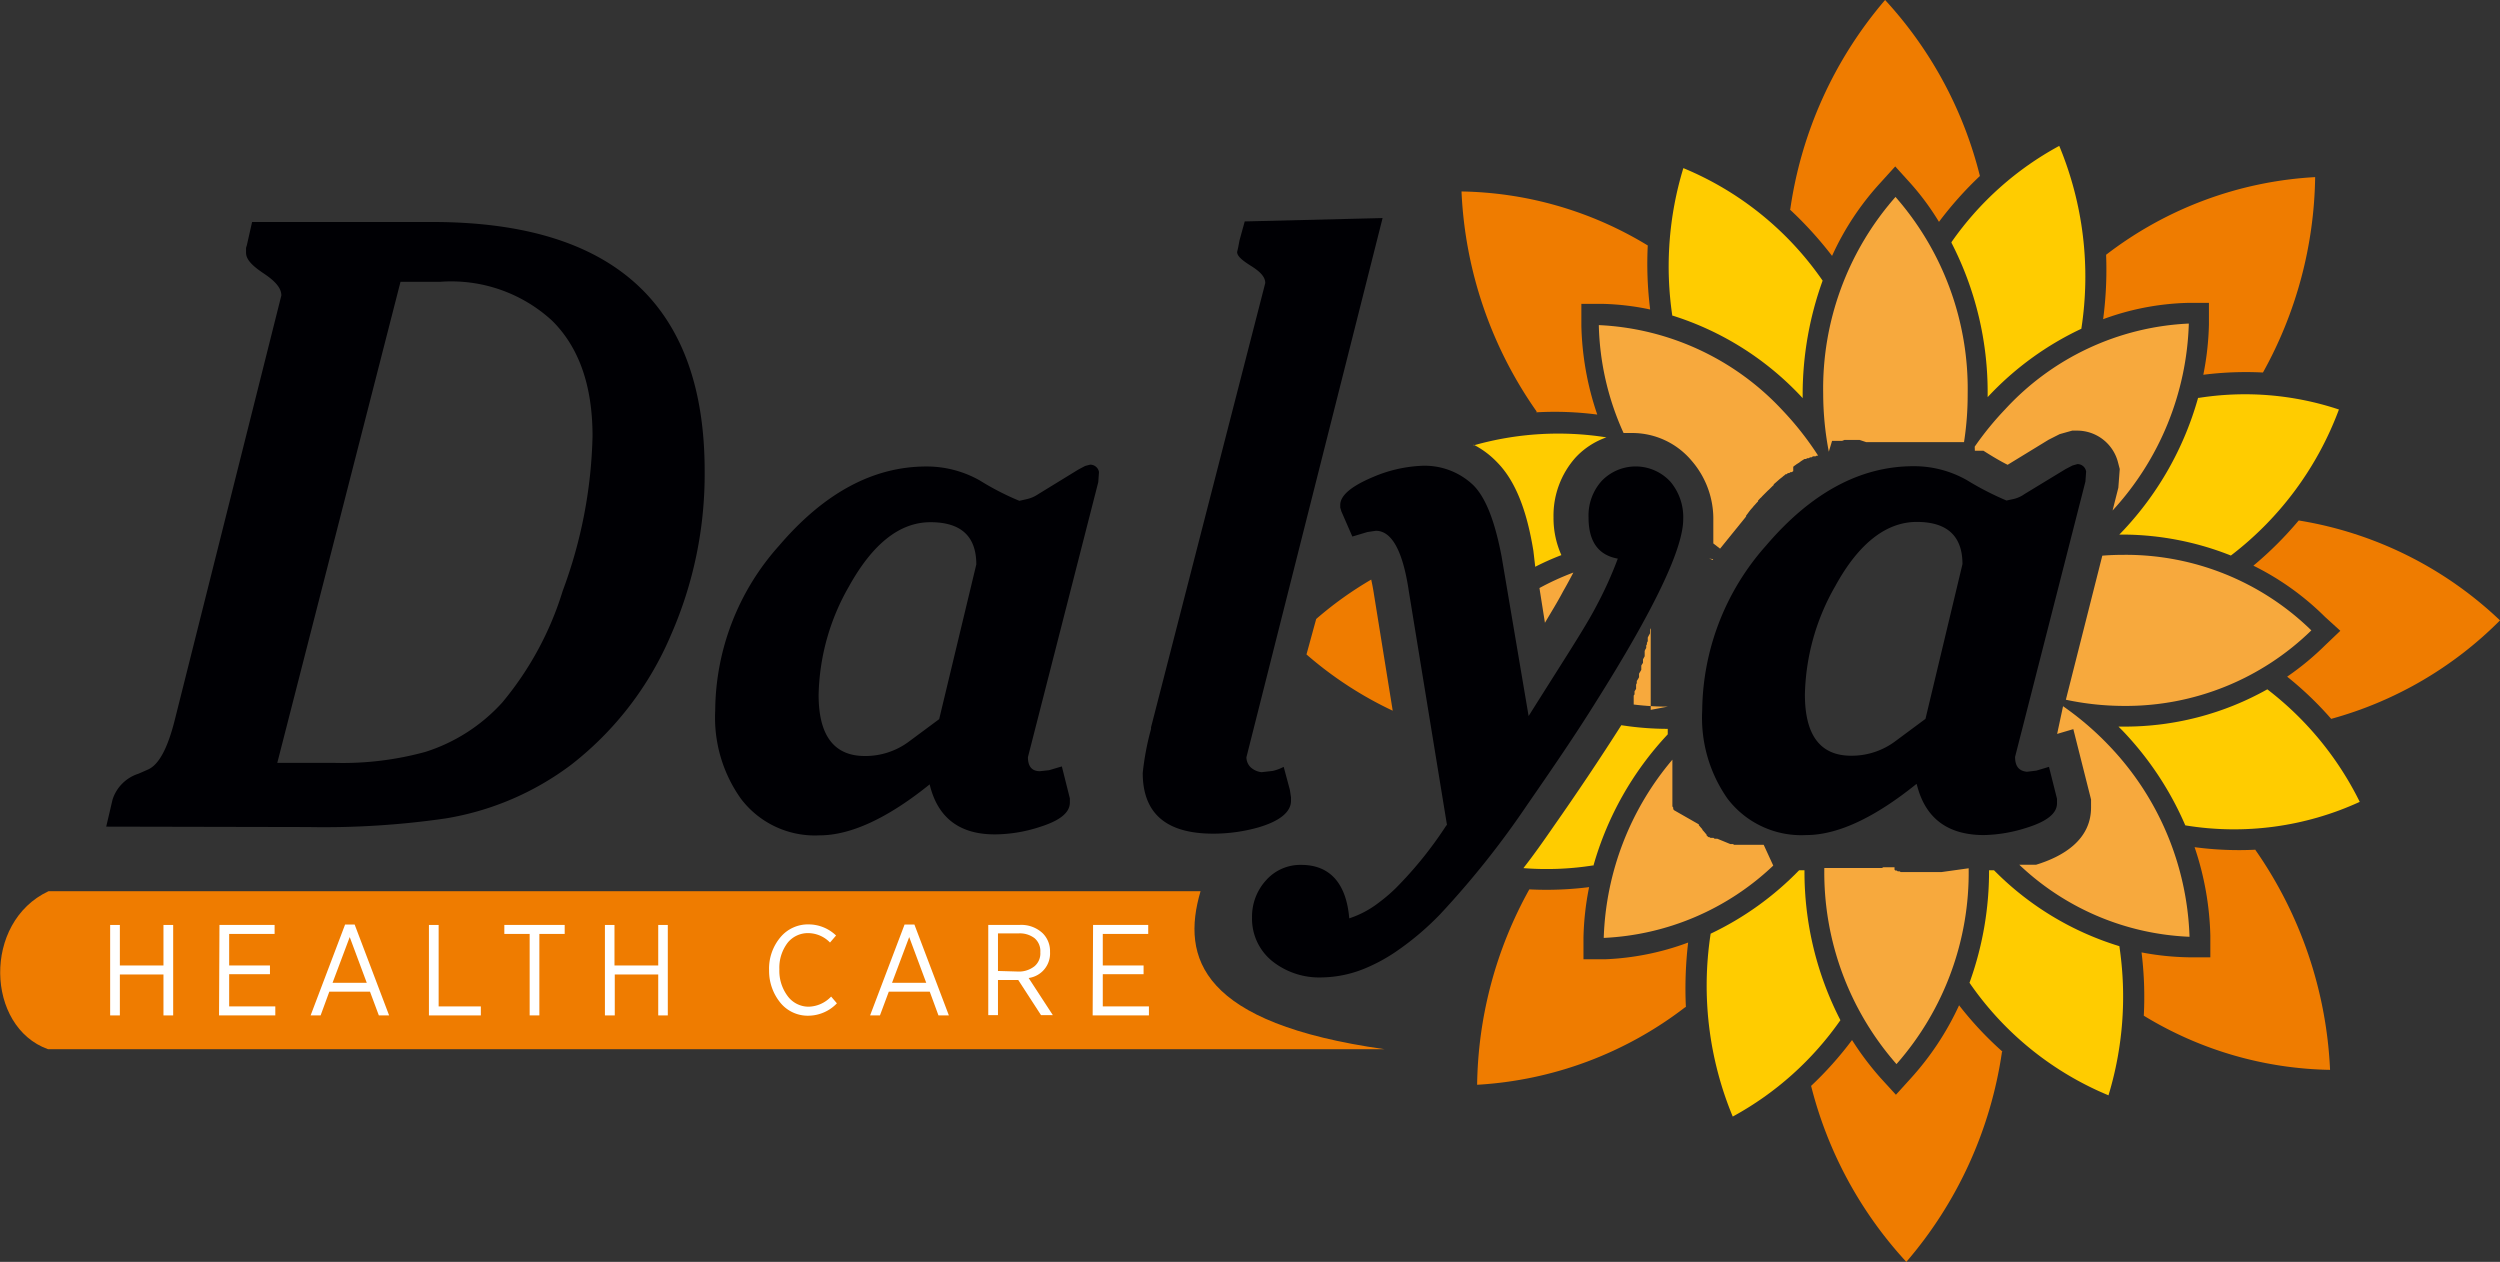
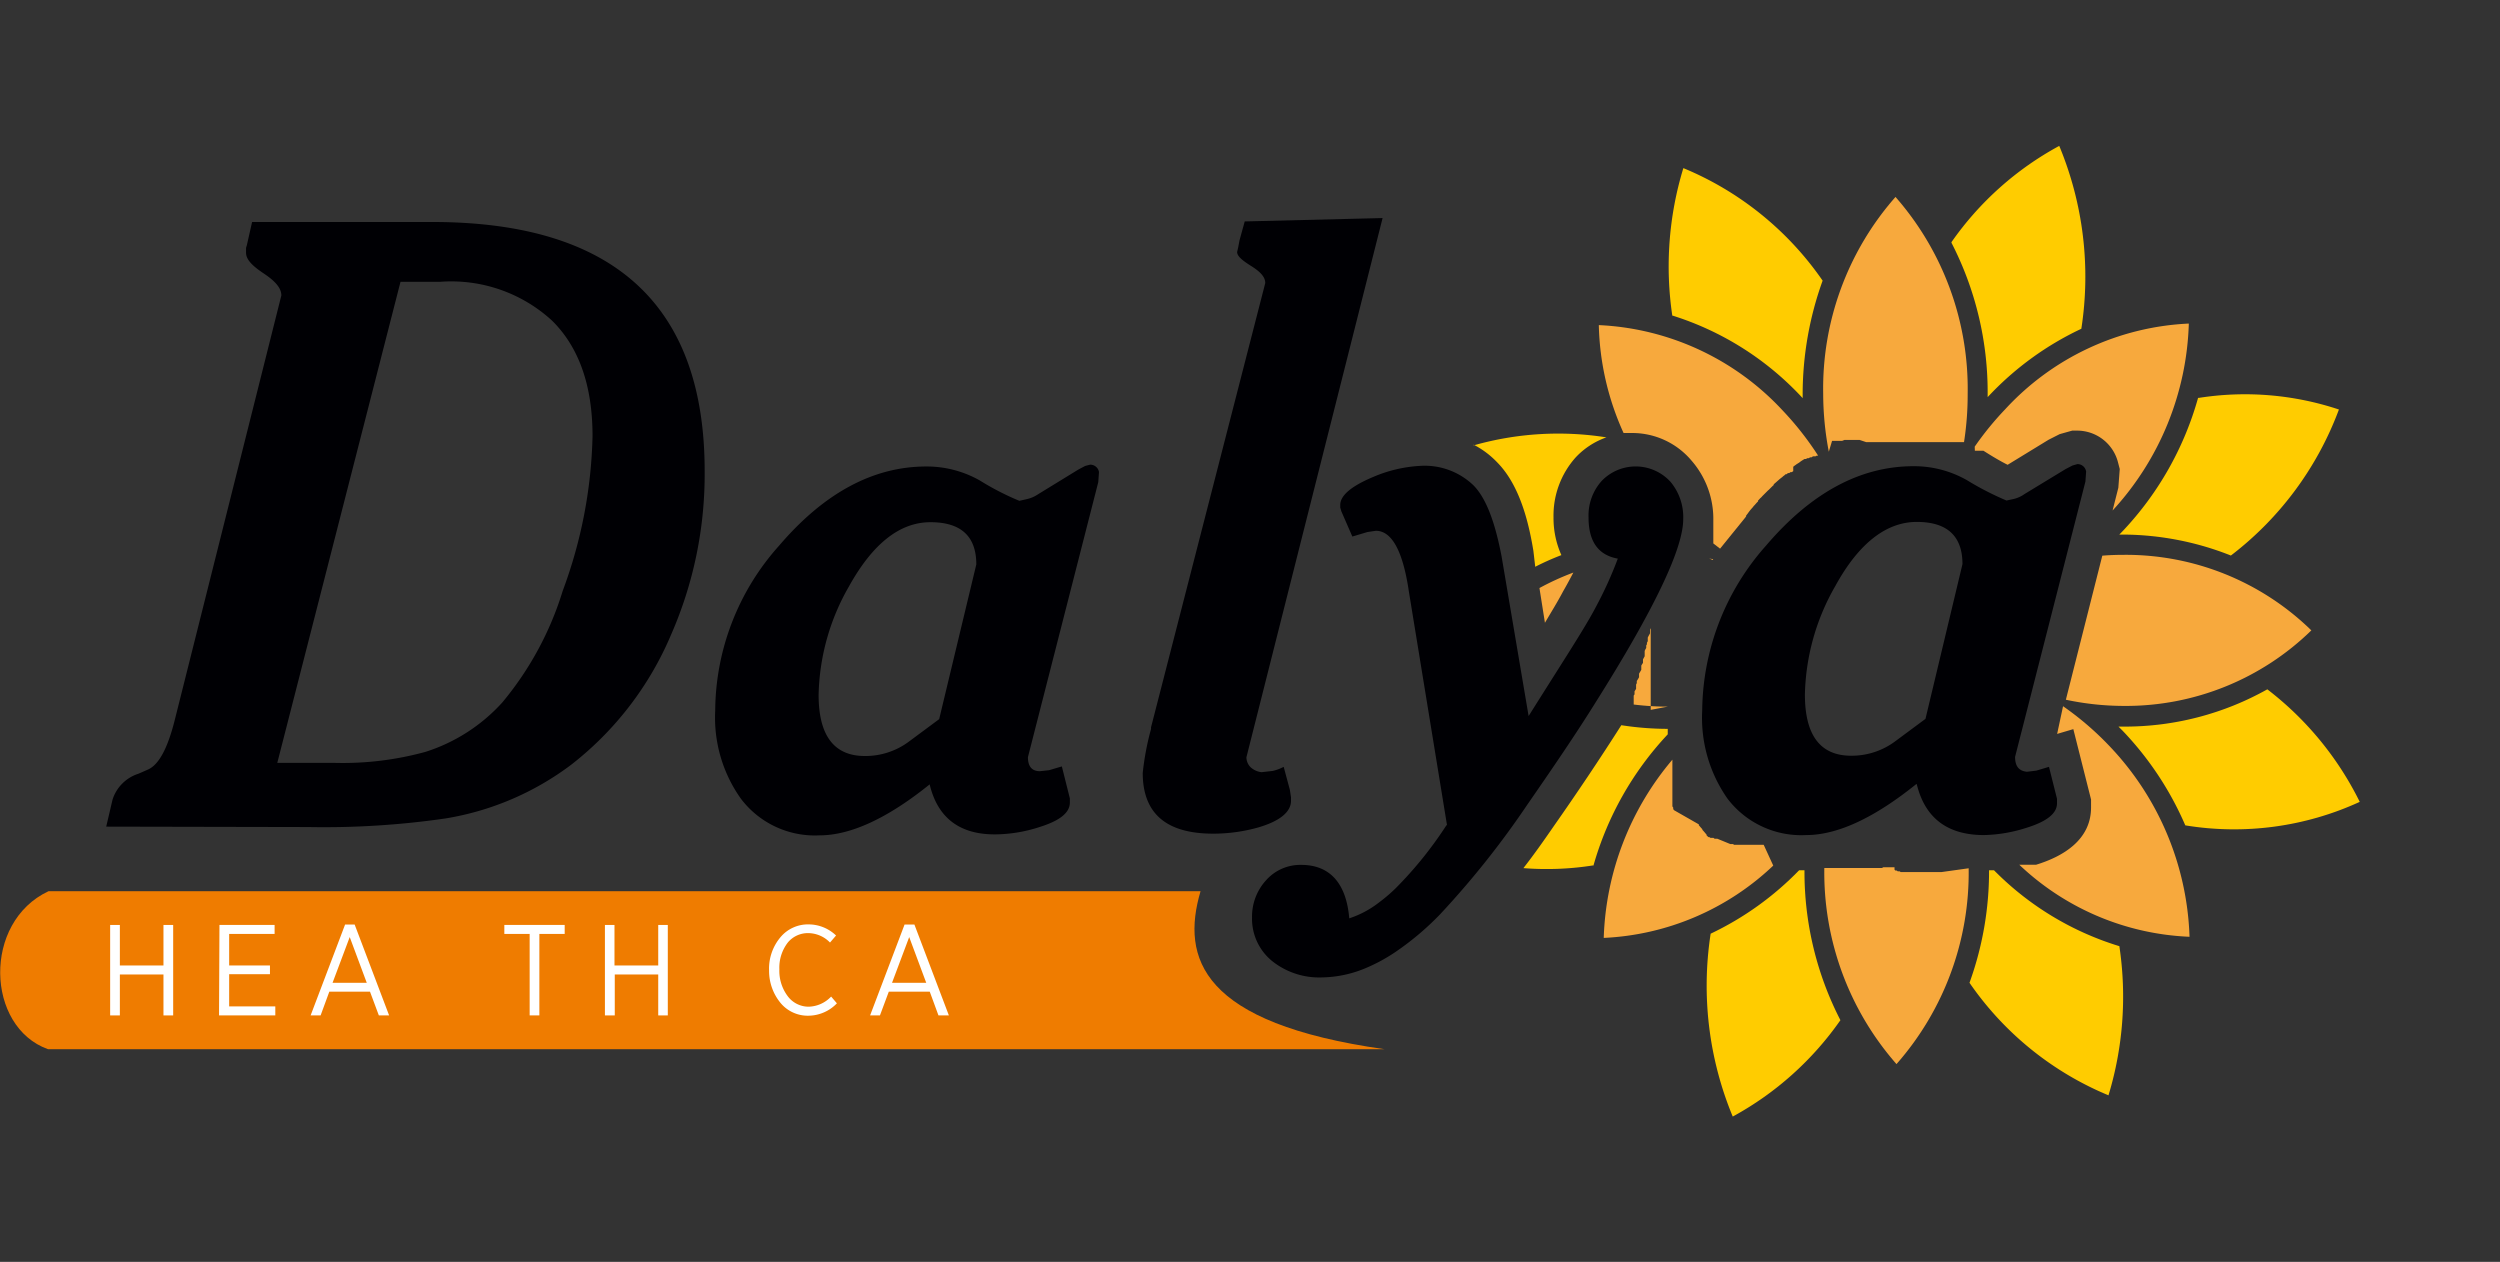
<svg xmlns="http://www.w3.org/2000/svg" viewBox="0 0 177.71 89.7">
  <rect x="0" y="0" width="177.71" height="89.7" fill="#333333" stroke="none" />
  <defs>
    <style>.cls-1{fill:#ef7c00;}.cls-1,.cls-2,.cls-3,.cls-4{fill-rule:evenodd;}.cls-2{fill:#fc0;}.cls-3{fill:#f7a93d;}.cls-4{fill:#000004;}.cls-5{fill:#fff;}</style>
  </defs>
  <g id="katman_2" data-name="katman 2">
    <g id="katman_1-2" data-name="katman 1">
-       <path class="cls-1" d="M127.25,14.94A29.24,29.24,0,0,1,134,0a28.67,28.67,0,0,1,6.74,12.51,25.77,25.77,0,0,0-2.91,3.26A18.54,18.54,0,0,0,135.78,13l-1.06-1.17L133.66,13a19.75,19.75,0,0,0-3.43,5.19,26.67,26.67,0,0,0-3-3.3m-18,14.36a29.41,29.41,0,0,1-5.34-15.64,26.22,26.22,0,0,1,13.24,3.84A26.17,26.17,0,0,0,117.3,22a18.24,18.24,0,0,0-3.37-.4h-1.52l0,1.56a20.9,20.9,0,0,0,1.13,6.31,23.24,23.24,0,0,0-4.33-.16ZM99,50.52a26.54,26.54,0,0,1-6.13-4L93.56,44a25.76,25.76,0,0,1,3.91-2.8c.11.47.18.94.22,1.19Zm20.8,21.07A26.76,26.76,0,0,1,105,77.11a29.37,29.37,0,0,1,3.71-13.89,24.15,24.15,0,0,0,4.25-.16,20.33,20.33,0,0,0-.4,3.57v1.56l1.52,0A19,19,0,0,0,120,67,28,28,0,0,0,119.84,71.59Zm22.51,3.17a29.34,29.34,0,0,1-6.8,14.94,28.83,28.83,0,0,1-6.77-12.51,25,25,0,0,0,2.91-3.26,20.83,20.83,0,0,0,2.05,2.72l1.07,1.17,1.06-1.17a20.43,20.43,0,0,0,3.43-5.19A24.4,24.4,0,0,0,142.35,74.76Zm18-14.36a29.62,29.62,0,0,1,5.32,15.65,26.24,26.24,0,0,1-13.24-3.85,26,26,0,0,0-.16-4.5,19.29,19.29,0,0,0,3.38.35h1.51V66.52a21.14,21.14,0,0,0-1.12-6.3A23.85,23.85,0,0,0,160.34,60.4ZM163.42,37a27,27,0,0,1,14.29,7.1,27,27,0,0,1-12,7,24.3,24.3,0,0,0-3.13-3,19.74,19.74,0,0,0,2.73-2.26l1.05-1-1.1-1a19.4,19.4,0,0,0-5.08-3.63A25.46,25.46,0,0,0,163.4,37ZM149.71,18.11a26.76,26.76,0,0,1,14.86-5.52,29.37,29.37,0,0,1-3.71,13.89,24,24,0,0,0-4.24.16,20.55,20.55,0,0,0,.4-3.58V21.53H155.5a18.72,18.72,0,0,0-6,1.16A27,27,0,0,0,149.71,18.11Z" />
      <path class="cls-2" d="M138.72,17.21a22.26,22.26,0,0,1,7.66-6.84,24.23,24.23,0,0,1,1.57,13,21.73,21.73,0,0,0-6.5,4.69l-.16.17V28a23.2,23.2,0,0,0-2.57-10.74m-19.84,5.22a23.91,23.91,0,0,1,.78-10.53,22.47,22.47,0,0,1,9.9,8A23.83,23.83,0,0,0,128.14,28v.3l-.14-.15A21.27,21.27,0,0,0,118.88,22.43Zm-14.13,9.18a22,22,0,0,1,9.44-.57h0A5.46,5.46,0,0,0,112,32.52a6.2,6.2,0,0,0-1.57,4.24,6.44,6.44,0,0,0,.56,2.7,18.17,18.17,0,0,0-1.86.83L109,39.16c-.35-2.13-1-4.71-2.59-6.31A6.29,6.29,0,0,0,104.75,31.61Zm8.54,29.85a21.19,21.19,0,0,1-5,.2c.78-1,1.48-2,2.17-3,1.64-2.34,3.25-4.74,4.79-7.16a21.58,21.58,0,0,0,3.3.26v.39a22.67,22.67,0,0,0-5.29,9.36Zm17.54,11a22.41,22.41,0,0,1-7.66,6.86,24.28,24.28,0,0,1-1.57-13,21.78,21.78,0,0,0,6.29-4.51h.38a23,23,0,0,0,2.56,10.67Zm19.83-5.2a24.15,24.15,0,0,1-.78,10.55,22.43,22.43,0,0,1-9.88-8,23.34,23.34,0,0,0,1.39-8h.35A21.23,21.23,0,0,0,150.66,67.26ZM161.17,49a22.77,22.77,0,0,1,6.57,8,21.4,21.4,0,0,1-12.4,1.67,22.74,22.74,0,0,0-4.45-6.72l-.3-.3H151A20.7,20.7,0,0,0,161.17,49Zm-4.91-20.71a21.11,21.11,0,0,1,10,.82,23.25,23.25,0,0,1-7.68,10.38A21,21,0,0,0,151,38h-.35l.27-.28A22.67,22.67,0,0,0,156.26,28.24Z" />
      <path class="cls-3" d="M140.37,31.75a21.92,21.92,0,0,1,2.16-2.65A18.91,18.91,0,0,1,155.59,23a20.51,20.51,0,0,1-5.42,13.29l.41-1.62.1-1.33-.11-.42a3,3,0,0,0-2.95-2.31h-.32l-.89.25-.79.4-2.91,1.78c-.6-.3-1.25-.7-1.72-1h-.61ZM130,32.11A22,22,0,0,1,129.6,28,20.61,20.61,0,0,1,134.74,14a20.7,20.7,0,0,1,5.13,14,21.92,21.92,0,0,1-.26,3.43h-6.48l-.14,0h-.33l-.48-.16h-1.06l-.18.07h-.43l-.08,0h-.05l-.09,0h-.06ZM122.27,39l-.48-.37v-.08h0V38.5h0v0h0V38.4h0v-.13h0v-.12h0v0h0V38h0v0h0v-.06h0v0h0v0h0v-.06h0v-.06h0v-.11h0v0h0v-.06h0v-.11h0v0h0v-.06h0v0h0v-.05h0v0h0v0h0V37a6.31,6.31,0,0,0-1.56-4.27A5.51,5.51,0,0,0,116,30.78h-.59a19.54,19.54,0,0,1-1.76-7.67,19,19,0,0,1,13.07,6.07,21.72,21.72,0,0,1,2.52,3.21l-.1,0-.09.05h0l-.1,0-.08,0h0l-.1.07h-.1l-.1.06h-.1l-.1.06h-.1l-.1.06h0l-.08.05-.09.06h0l-.09.07-.09.06h0l-.1.06-.08.06h0l-.1.07-.07.06h0l0,.31h0l-.1.07h-.09l-.1.07h-.09l-.09.08h0l-.07,0-.09.08h0l-.07.05-.09.08h0l-.08.06-.1.08h0l-.09.08-.08.07h0l-.09.08-.07.06h0l-.09.08,0,.05h0l-.09.08h0l0,0-.09.09h0l0,0-.09.09h0l-.06.06-.09.08h0l-.07.07-.09.09h0l-.07.07-.08.08h0l-.09.09-.06.07h0l-.09.08-.06.07h0l-.08.08,0,.06h0l-.09.09h0l0,0-.08.09h0l-.06.07-.08.08h0l-.05.07-.09.1h0l-.07.08-.08.1h0l0,0h0l-.09.12h0l0,0h0v0h0l-.08.11h0l-.08.1h0l0,.05h0l-.06.09h0Zm-.78.7.28.05h0v0h0V41h0v-.07h0v-.07h0v-.08h0v-.09h0V40.6h0v-.06h0v-.06h0v-.07h0v-.07h0v-.08h0V40.2h0v-.05h0v-.07h0V40h0v-.12h0v-.07h0v0Zm-12.06,2.1a18.74,18.74,0,0,1,2.41-1.1h0c-.23.44-.47.89-.72,1.32-.41.78-.86,1.5-1.3,2.25Zm9.12,8.43a19.53,19.53,0,0,1-2.42-.15h0l0-.06v0h0v-.06h0l0-.08h0l0-.08h0l0-.07h0V49.6h0l0-.08h0l0-.08h0l.06-.08h0v-.15l0-.07h0l.06-.09.05-.09h0l0-.07v-.16h0l0-.07h0l.05-.1h0l0-.08h0l0-.07v0h0l.05-.08h0l.06-.1h0l.05-.09h0l0-.08v-.1l0-.07h0l.05-.09h0l.06-.1h0l.05-.09h0V47.4l0-.09h0l.06-.1h0l.06-.09h0l0-.08v-.1l0-.07h0l.06-.11h0l.06-.11h0l0-.08v-.21l0-.09h0l.05-.11h0l.06-.1h0v-.18l.05-.08h0l0-.11h0l.06-.11h0l0-.08v-.11l0-.07v0l.05-.1h0l.06-.11h0l.05-.09v0l0-.07v-.11l0-.08h0l.05-.11v.09h0v.09h0v.1h0v.08h0V45h0v.08h0v.07h0v.07h0v.06h0v.17h0v.6h0v.06h0v.07h0v.07h0v.08h0v.09h0v.09h0v.1h0v.09h0v.2h0V47h0v.09h0v.09h0v.08h0v.09h0v.37h0v1.61h0v.1h0v.21h0v.09h0v.73Zm7.5,11.3A18.73,18.73,0,0,1,114,66.67,20.6,20.6,0,0,1,118.88,54h0v.25h0v.21h0v.12h0v.07h0v.22h0V55h0V55h0v.07h0v.13h0v.11h0v.07h0v.07h0v.12h0v.1h0v.07h0V56h0v.07h0v.11h0v.12h0v.1h0v.07h0v0l0,.07h0v.11h0l0,.06h0v.07h0v.11h0l0,.06h0l0,.06h0l0,.07h0l0,0v.06h0l0,.06h0l0,.06h0l0,.06.06.09h0l0,.05,0,.06h0l.07.08h0l1.75,1h0l0,.06h0l.06.07h0l.06.07h0l.06.07h0l.07.07h0l0,0,0,.05h0l.07.07h0l.23.27h0l0,.05,0,0h0l.07.07h0l.07.06h0l.06,0h0l.08.05h0l.07,0h.07l.07,0h0l.08.06h.11l.08,0h0L123,60h.11l.08,0h0l.07.05h.16l.08,0h0l.06,0h1.81Zm13.89.19a20.58,20.58,0,0,1-5.13,13.92,20.65,20.65,0,0,1-5.13-13.94h2.85l.09,0h.75l.08,0h0l.09,0h.24l.09-.05h0l.08,0h.2l.08,0h0l.08,0h0l.07,0h.2l.09,0,0,.06h0l0,.06h0l0,0h0l0,.05h0l.06.06h0l.05,0h0l0,0h0v0h.05l0,0h0l.07.06h0l0,0h.09l.05,0h0l.07.05.06,0h.25l.07,0h2.52Zm6.71-11.52a21.37,21.37,0,0,1,3.2,2.73,20.61,20.61,0,0,1,5.79,13.66,18.68,18.68,0,0,1-12.1-5.12h1.19c1.93-.59,3.91-1.77,3.91-4.07v-.57l-1.26-5-1.15.34ZM151,39.44a18.88,18.88,0,0,1,13.3,5.37A18.88,18.88,0,0,1,151,50.18a20,20,0,0,1-4.15-.44l2.59-10.24Q150.11,39.44,151,39.44Z" />
      <path class="cls-1" d="M3.45,63.35H85.34c-1.41,4.78.06,9.39,13.07,11.23h-95C-1,73-1.25,65.55,3.45,63.35Z" />
      <path class="cls-4" d="M136.21,55.74c-3,2.42-5.62,3.62-7.82,3.62a6.59,6.59,0,0,1-5.6-2.6A10,10,0,0,1,121,50.5a17.85,17.85,0,0,1,4.55-11.73q4.8-5.62,10.45-5.63a7.58,7.58,0,0,1,3.83,1,21.14,21.14,0,0,0,2.8,1.44l.55-.12a2.21,2.21,0,0,0,.73-.34l2.91-1.77.5-.26.35-.1a.62.62,0,0,1,.62.53l-.05.71L143.24,53.8c0,.67.27,1,.84,1.06l.67-.08.9-.27.57,2.27v.32c0,.73-.73,1.3-2.19,1.75a10.53,10.53,0,0,1-3,.51c-2.59,0-4.19-1.2-4.78-3.62m-33.39,2.92-2.71-16.6c-.42-2.88-1.21-4.33-2.35-4.33l-.6.09-1.07.32-.78-1.79-.08-.27V35.9c0-.68.78-1.34,2.35-2a9.78,9.78,0,0,1,3.28-.78,5,5,0,0,1,3.84,1.38c.89.9,1.53,2.59,2,5.06l1.92,11.34c2.34-3.73,4-6.26,4.74-7.68A27.66,27.66,0,0,0,115,39.71c-1.39-.25-2.08-1.22-2.08-2.93a3.67,3.67,0,0,1,.94-2.6,3.35,3.35,0,0,1,4.73-.09l.14.14a3.91,3.91,0,0,1,.92,2.68q0,3.12-6.16,12.91c-1.46,2.35-3.13,4.79-4.93,7.39A62.94,62.94,0,0,1,102.36,65a20.05,20.05,0,0,1-3.24,2.72,12.14,12.14,0,0,1-2,1.08,8.33,8.33,0,0,1-3.18.68,5.36,5.36,0,0,1-3.39-1.07A3.87,3.87,0,0,1,89,65.22a3.82,3.82,0,0,1,1-2.65,3.25,3.25,0,0,1,2.5-1.09c2,0,3.2,1.27,3.41,3.8a7,7,0,0,0,2.13-1.14,11.31,11.31,0,0,0,1.17-1A27.59,27.59,0,0,0,102.82,58.66ZM89.94,20.12c0-.42-.33-.79-1-1.21s-1-.71-1-1l.07-.3.1-.53.37-1.34,9.8-.24L88.6,53.83a1,1,0,0,0,.3.71,1.36,1.36,0,0,0,.78.35l.79-.09a3.19,3.19,0,0,0,.78-.29l.44,1.64.08.53v.24c0,.79-.78,1.44-2.3,1.89a11.79,11.79,0,0,1-3.24.45q-5,0-5-4.32a19.5,19.5,0,0,1,.59-3.12V51.7Zm-23.18,31,2.64-11q0-3-3.26-3t-5.79,4.56a16.1,16.1,0,0,0-2.16,7.71c0,2.89,1.09,4.35,3.29,4.35a5.18,5.18,0,0,0,3.19-1.07Zm-.68,4.64c-3,2.42-5.63,3.62-7.82,3.62a6.59,6.59,0,0,1-5.59-2.6,9.93,9.93,0,0,1-1.83-6.26,17.71,17.71,0,0,1,4.54-11.73q4.8-5.62,10.45-5.63a7.65,7.65,0,0,1,3.83,1,19,19,0,0,0,2.8,1.44l.53-.12a2.31,2.31,0,0,0,.79-.34l2.87-1.76.49-.26.35-.09a.63.63,0,0,1,.63.52l-.05.72-5,19.55c0,.66.28,1,.85,1l.65-.07.91-.27.57,2.27v.3c0,.73-.73,1.3-2.19,1.75a10.4,10.4,0,0,1-3,.51C68.25,59.36,66.65,58.16,66.08,55.74Zm-58.53,3L8,56.84A2.83,2.83,0,0,1,9.84,55l.66-.29c.78-.33,1.41-1.49,1.92-3.52L20,21c0-.51-.41-1-1.25-1.56s-1.26-1-1.26-1.48v-.34l.06-.2.37-1.64H30.73q19.36,0,19.36,17.7A28.42,28.42,0,0,1,47.71,45.1a23.1,23.1,0,0,1-7.12,9.27,20.27,20.27,0,0,1-8.93,3.81,60.15,60.15,0,0,1-9.76.61ZM136.87,51.1l2.63-11c0-2-1.09-3-3.25-3s-4.13,1.52-5.79,4.56a16.1,16.1,0,0,0-2.16,7.71c0,2.89,1.09,4.35,3.29,4.35a5.18,5.18,0,0,0,3.19-1.07ZM19.71,54.23h4.13a22.21,22.21,0,0,0,6.39-.78,12.45,12.45,0,0,0,5.47-3.51A22.82,22.82,0,0,0,40,42a33.53,33.53,0,0,0,2.12-11q0-5.37-2.88-8.21a10.6,10.6,0,0,0-7.93-2.76H28.47Z" />
      <path class="cls-5" d="M7.83,65.75h.69v2.88h3.1V65.75h.69v6.43h-.69V69.27H8.52v2.91H7.83Z" />
      <path class="cls-5" d="M15.6,65.75h3.92v.64H16.29v2.24h2.9v.62h-2.9v2.29h3.28v.64h-4Z" />
      <path class="cls-5" d="M24.53,65.72h.68l2.45,6.46h-.73l-.63-1.69H23.41l-.62,1.69h-.71Zm1.54,4.14-1.21-3.25-1.22,3.25Z" />
-       <path class="cls-5" d="M30.49,65.75h.69v5.79h3v.64H30.49Z" />
      <path class="cls-5" d="M37.65,66.39h-1.8v-.64h4.29v.64h-1.8v5.79h-.69Z" />
      <path class="cls-5" d="M43,65.75h.68v2.88h3.11V65.75h.68v6.43h-.68V69.27H43.7v2.91H43Z" />
      <path class="cls-5" d="M54.67,69v0a3.47,3.47,0,0,1,.81-2.38,2.54,2.54,0,0,1,2-.91,2.82,2.82,0,0,1,1.95.79L59,67a2.18,2.18,0,0,0-1.54-.67A1.85,1.85,0,0,0,56,67a2.92,2.92,0,0,0-.6,1.9v0a3,3,0,0,0,.6,1.92,1.85,1.85,0,0,0,1.49.74,2.28,2.28,0,0,0,1.59-.72l.41.48a2.83,2.83,0,0,1-2,.88,2.51,2.51,0,0,1-2-.9A3.57,3.57,0,0,1,54.67,69Z" />
      <path class="cls-5" d="M64.3,65.72H65l2.45,6.46h-.74l-.62-1.69H63.18l-.63,1.69h-.7Zm1.54,4.14-1.21-3.25-1.22,3.25Z" />
-       <path class="cls-5" d="M70.25,65.75h2.2a2.21,2.21,0,0,1,1.68.6,1.79,1.79,0,0,1,.51,1.32v0a1.76,1.76,0,0,1-1.52,1.85l1.72,2.64H74l-1.62-2.5H70.94v2.5h-.69Zm2.08,3.31a1.78,1.78,0,0,0,1.2-.37,1.19,1.19,0,0,0,.42-1v0a1.2,1.2,0,0,0-.41-1,1.72,1.72,0,0,0-1.14-.34H70.94v2.67Z" />
-       <path class="cls-5" d="M77.7,65.75h3.92v.64H78.39v2.24h2.9v.62h-2.9v2.29h3.28v.64h-4Z" />
    </g>
  </g>
</svg>